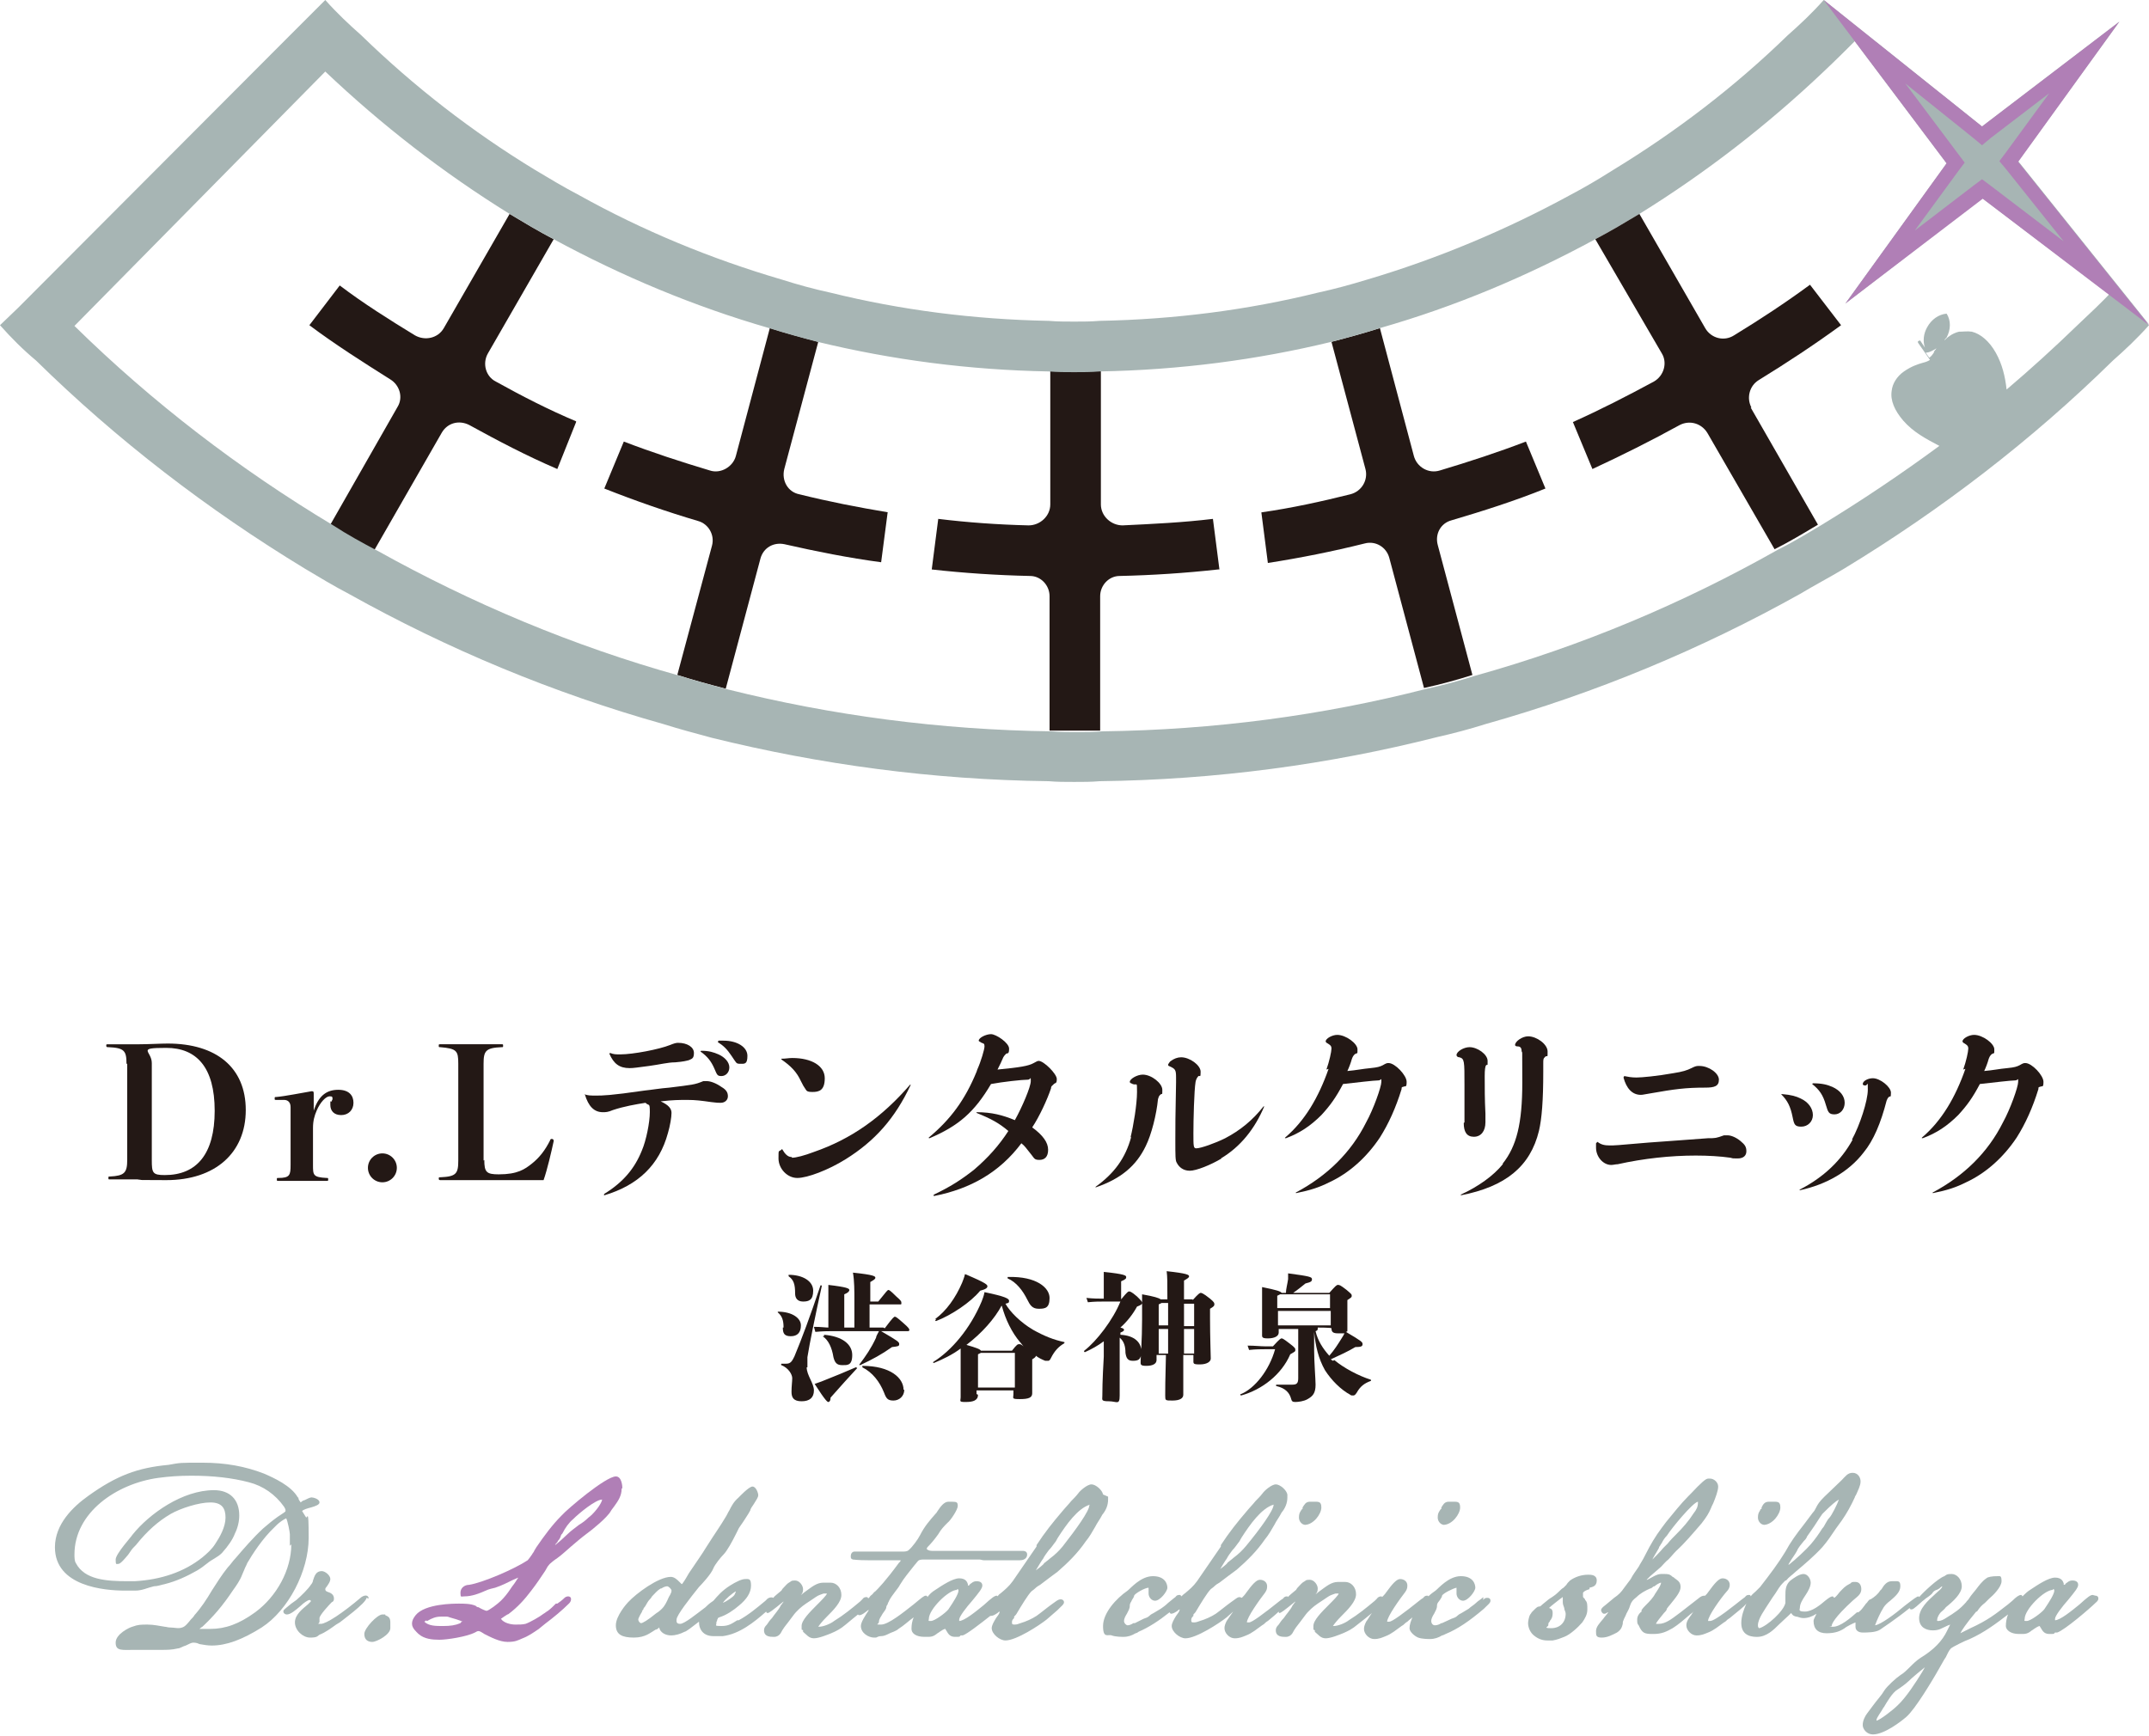
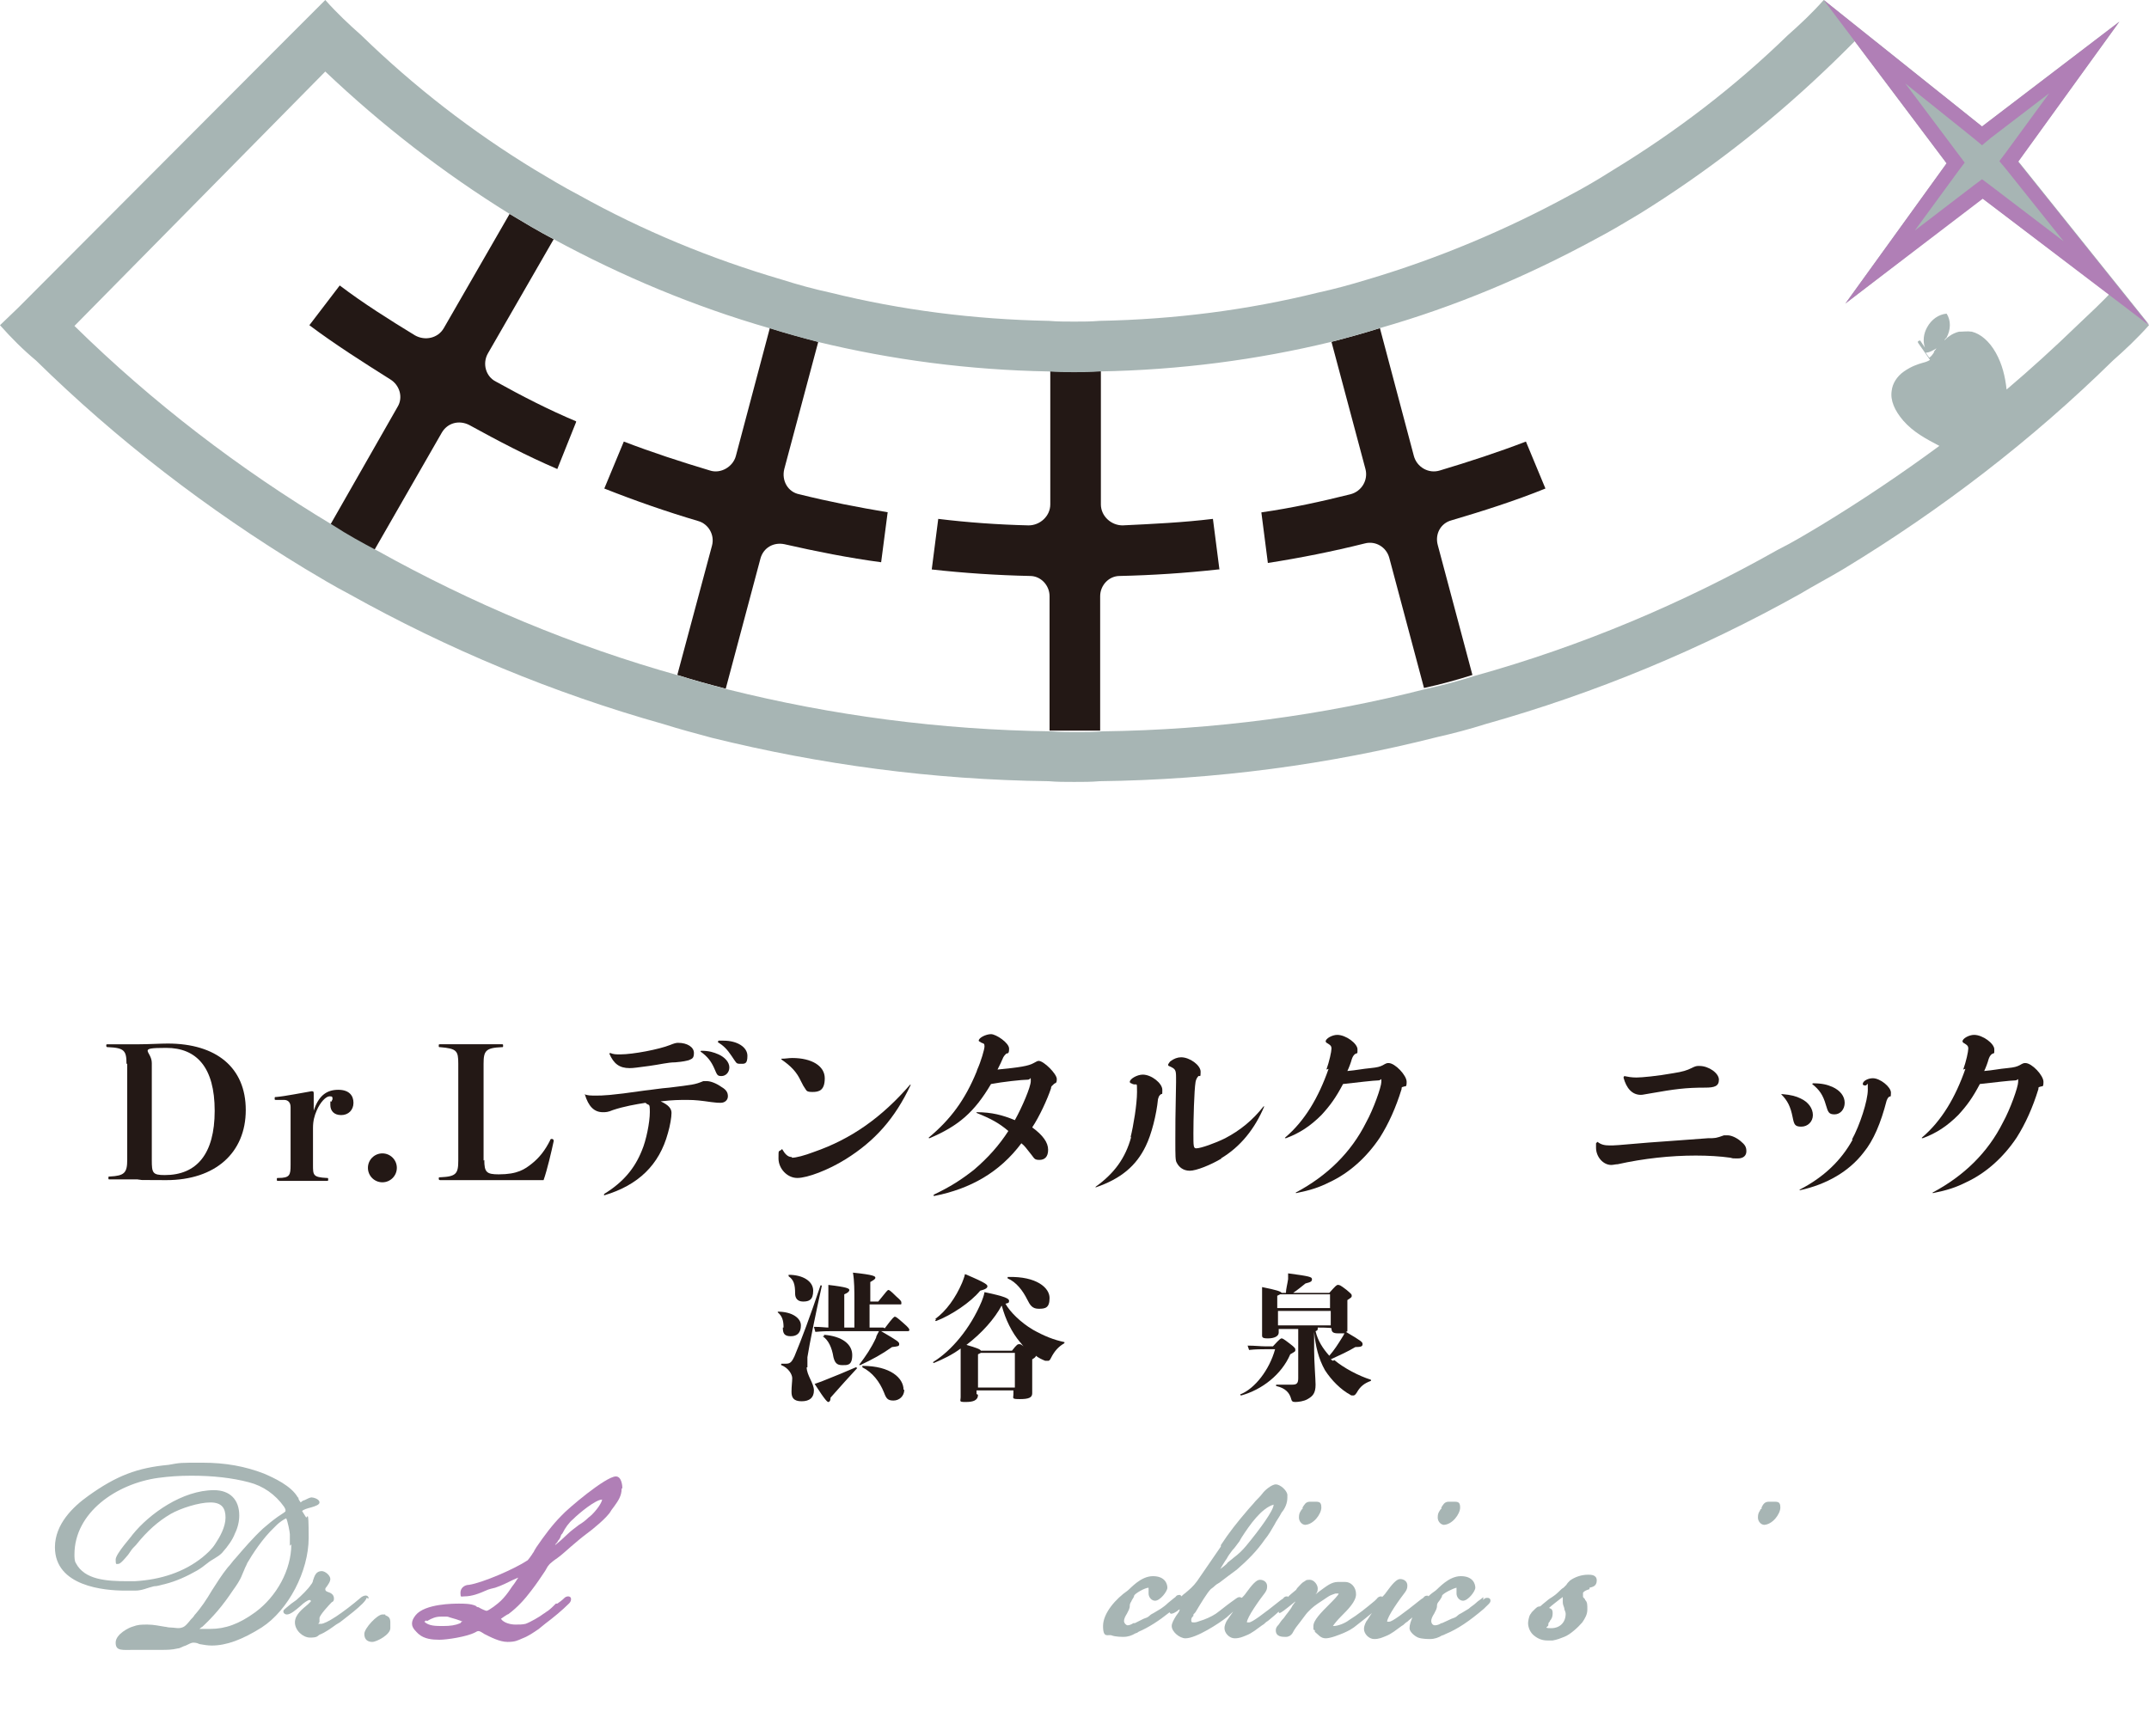
<svg xmlns="http://www.w3.org/2000/svg" id="_レイヤー_2" viewBox="0 0 297.3 240.2">
  <defs>
    <style>.cls-1{fill:#231815;}.cls-1,.cls-2,.cls-3{stroke-width:0px;}.cls-2{fill:#a7b5b4;}.cls-3{fill:#b07fb6;}</style>
  </defs>
  <g id="_レイヤー_1-2">
    <path class="cls-1" d="M168.5,78.8c-4.5.5-9.1.8-13.6.9-1.5,0-2.7,1.3-2.7,2.8v18.6h0c-1.2,0-2.3,0-3.5,0s-2.3,0-3.5,0v-18.6c0-1.5-1.2-2.8-2.7-2.8-4.6-.1-9.1-.4-13.6-.9l.9-7c4.1.5,8.3.8,12.5.9,1.6,0,3-1.3,3-2.9v-18.5c1.2,0,2.3,0,3.5,0s2.4,0,3.5,0h0v18.5c0,1.6,1.4,2.9,3,2.9,4.2-.2,8.4-.4,12.5-.9l.9,7Z" />
    <path class="cls-1" d="M198.9,75.4l4.8,18h0c-2.2.7-4.4,1.3-6.7,1.8l-4.8-18c-.4-1.5-1.9-2.4-3.4-2-4.4,1.1-8.9,2-13.4,2.7l-.9-7c4.2-.6,8.3-1.5,12.3-2.5,1.6-.4,2.5-2,2.1-3.5l-4.7-17.6c2.3-.6,4.5-1.2,6.7-1.9l4.7,17.7c.4,1.5,2,2.5,3.6,2,4-1.2,8-2.5,11.9-4l2.7,6.5c-4.2,1.7-8.6,3.1-13,4.4-1.5.4-2.3,1.9-1.9,3.4Z" />
    <path class="cls-1" d="M122.8,70.9l-.9,6.9c-4.5-.6-9-1.5-13.4-2.5-1.5-.3-2.9.5-3.3,2l-4.8,18c-2.3-.6-4.5-1.2-6.7-1.9h0s4.8-17.9,4.8-17.9c.4-1.5-.5-3-1.9-3.4-4.4-1.3-8.7-2.8-13-4.5l2.7-6.5c3.9,1.5,7.9,2.8,11.9,4,1.5.5,3.2-.5,3.6-2l4.7-17.7c2.2.7,4.4,1.3,6.7,1.9l-4.7,17.6c-.4,1.6.5,3.2,2.1,3.5,4,1,8.1,1.8,12.3,2.5Z" />
    <path class="cls-1" d="M79.7,58.4l-2.6,6.5c-4.2-1.8-8.2-3.9-12.2-6.1-1.4-.7-3-.3-3.8,1.1l-9.3,16.2c-2.1-1.1-4.1-2.2-6.1-3.5l9.3-16.3c.8-1.3.3-3-1-3.8-3.8-2.4-7.6-4.8-11.2-7.5l4.2-5.5c3.3,2.5,6.8,4.7,10.4,6.9,1.4.8,3.2.4,4-1l9.1-15.8c2,1.2,4,2.4,6.1,3.5l-9.1,15.8c-.8,1.4-.3,3.2,1.1,3.9,3.6,2,7.3,3.9,11.1,5.5Z" />
    <path class="cls-1" d="M108.4,183.7c0-1-.2-1.6-.8-2.1,0,0,0-.1,0-.1,2,0,3.2.9,3.2,1.9s-.5,1.5-1.4,1.5-1.1-.4-1.1-1.2ZM111.6,189.2c0,1.1,1,2.2,1,3.2s-.6,1.5-1.7,1.5-1.4-.5-1.4-1.3.1-1.4.1-1.9-.5-1.4-1.5-1.8c-.1,0,0-.2,0-.2.2,0,.5,0,.7,0,.6,0,.8-.4,1.1-1,1-2.4,2.2-5.6,3.6-9.8,0-.1.2,0,.2,0-.9,4.1-1.7,8-2,9.9,0,.4,0,.8,0,1.4ZM109.1,176.4c2,0,3.4.9,3.4,2.2s-.6,1.5-1.4,1.5-1.1-.5-1.1-1.1c0-1.3-.2-1.9-.9-2.4,0,0,0-.1,0-.1ZM122.4,183.8c1.2-1.6,1.3-1.6,1.4-1.6s.2,0,1.2.9c.7.6.8.8.8.9s0,.2-.2.2h-3.7c2.4,1.4,2.5,1.5,2.5,1.8s-.2.3-1,.4c-1.4,1-2.7,1.7-4.4,2.5,0,0-.2,0-.1-.1.9-1.2,1.6-2.2,2.3-3.7,0-.2.2-.5.4-.9h-6.7c-.4,0-1,0-2.1.1l-.2-.7c1,0,1.6.1,2,.1v-3.5c0-.5,0-1.6,0-2.4,2.6.3,2.9.5,2.9.7s-.2.4-.7.6v4.6h1.4v-3.9c0-1.1,0-2.6-.2-3.7,2.9.3,3.1.5,3.1.7s-.2.3-.7.6v2.7h1.1c1.2-1.5,1.3-1.6,1.4-1.6s.2,0,1.1.9c.7.6.7.7.7.9s0,.2-.2.2h-4.2v3.2h1.9ZM118.6,189.3c-1.1,1.2-2.3,2.5-3.7,4.1,0,.5-.2.6-.3.6s-.3,0-1.9-2.5c.5-.2.9-.3,1.1-.4,1.8-.7,3.2-1.3,4.6-1.9,0,0,.2,0,.1.1ZM114,184.9c0,0,0-.2,0-.2,2.5.2,3.9,1.3,3.9,2.8s-.7,1.4-1.4,1.4-1-.3-1.2-1.1c-.2-1.3-.7-2.4-1.5-2.9ZM125.1,192.3c0,.9-.7,1.5-1.5,1.5s-1-.3-1.3-1.1c-.6-1.5-1.6-2.8-3-3.5,0,0,0-.2,0-.2,3.9,0,5.7,1.7,5.7,3.3Z" />
    <path class="cls-1" d="M135.3,193c0,.8-.7,1-1.7,1s-.7-.1-.7-.7,0-2.3,0-4.5,0-1.3,0-2.2c-1.2.9-2.5,1.5-3.7,2-.1,0-.2-.1,0-.2,2.4-1.5,5-4.5,6.6-8.3.1-.3.3-.7.4-1.3,2.9.6,3.4.9,3.4,1.2s-.1.3-.5.4c.6,1.1,2.1,2.6,3.8,3.6,1.6.9,2.9,1.4,4.3,1.7.1,0,.1.1,0,.2-.7.4-1.3,1-1.8,2-.1.2-.2.4-.4.4s-.3,0-.4,0c-.5-.2-.9-.4-1.3-.7,0,.1,0,.2-.5.5v.9c0,1.5,0,3.2,0,3.8s-.5.8-1.7.8-.9-.1-.9-.7v-.5h-5.1v.5ZM129.4,182.5c1.5-1.1,2.8-2.9,3.7-5,.1-.3.3-.7.4-1.2,3.1,1.3,3.1,1.5,3.1,1.7s-.2.4-1,.6c-1.3,1.6-4,3.4-6.1,4.2-.1,0-.2-.1,0-.2ZM138.6,180.6c-1,1.9-2.8,3.9-4.9,5.5,1.4.4,1.9.6,2,.8h4.3c.7-.9.8-.9,1-.9s.2,0,.6.3c-.2-.2-.3-.4-.5-.6-1.1-1.3-2-3.1-2.5-5h-.1ZM140.4,192v-4.8h-4.7c0,0-.2.1-.4.2v4.6h5.1ZM139.5,176.7c3.9-.1,5.7,1.5,5.7,2.9s-.6,1.5-1.5,1.5-1.2-.5-1.6-1.3c-.6-1.2-1.5-2.4-2.7-2.9,0,0,0-.2,0-.2Z" />
-     <path class="cls-1" d="M155.1,179.8c.9-1.1,1-1.1,1.1-1.1s.3,0,1.1.7c.6.6.7.7.7.9s-.2.3-.7.5c-.6,1.1-1.4,2.1-2.3,2.9.4.1.5.2.5.3s0,.2-.5.4v.3c2,.1,2.9,1.1,2.9,2.3s-.5,1.3-1.2,1.3-.9-.4-1-1.1c0-.9-.2-1.6-.8-2.1v1.4c0,2.6,0,5.2,0,6.6s-.4.8-1.5.8-.9-.2-.9-.7,0-2.1.2-5.5v-2.1c-.8.6-1.7,1.1-2.6,1.5,0,0-.2,0-.1-.2,1.7-1.3,4-4.3,5-6.8h-2.2c-.7,0-1.4,0-2.3.1l-.2-.6c1,.1,1.7.1,2.4.1v-1.8c0-.6,0-1,0-1.9,2.9.3,3.1.5,3.1.7s0,.3-.7.6v2.5h.1ZM165,179.9c.8-.9,1-1,1.1-1s.3,0,1.3.8c.6.5.6.6.6.8s-.1.3-.6.6v1.4c0,2.4.1,5.1.1,5.5s-.5.8-1.5.8-.9-.1-.9-.7v-.6h-1.4c0,3.5,0,5.1,0,5.5,0,.5-.5.8-1.5.8s-1,0-1-.7,0-2.1.1-5.6h-1.3v.7c0,.5-.5.8-1.4.8s-.8-.2-.8-.7.2-2.9.2-5.7,0-2.6,0-3.5c1.7.3,2.3.5,2.6.7h.9c0-2.5,0-3.1-.1-3.9,2.8.3,3.1.5,3.1.7s-.2.3-.7.6v2.6h1.2ZM160.7,180.3c0,0-.2.1-.4.2v2.9h1.3v-3.1h-.9ZM160.3,187.3h1.3v-3.4h-1.3v3.4ZM163.8,183.5h1.4v-3.1h-1.4v3.1ZM165.2,187.3v-3.4h-1.4v3.4h1.4Z" />
    <path class="cls-1" d="M176.1,186.3c1-1.1,1.1-1.1,1.2-1.1s.2,0,1.1.7c.8.6.8.7.8.9s0,.2-.7.6c-1.2,2.8-3.9,4.9-6.8,5.7-.1,0-.2-.2,0-.2,1.9-.8,3.9-3.3,4.7-6.2h-1.4c-.5,0-1.3,0-2.2.1l-.2-.6c1,0,1.8.1,2.4.1h1.3ZM184.6,188.2c1.3,1.1,3.4,2.2,5,2.7.1,0,.1.2,0,.2-.8.3-1.4.7-1.9,1.6-.2.3-.3.4-.5.4s-.3,0-.4-.1c-1.3-.7-2.6-2-3.5-3.4-.9-1.6-1.3-3.3-1.5-5.3h0s0,2.5,0,2.5c0,1.6.2,4.1.2,4.8,0,1.2-.4,1.6-1.1,2-.5.3-1.3.4-1.7.4s-.5-.1-.6-.5c-.2-.7-.7-1.4-2-1.7-.1,0-.1-.2,0-.2,1.1,0,1.6,0,2.2,0,.6,0,.8-.2.8-.9v-4.7c0-1.1,0-1.6,0-2.1h-2.7v.5c0,.5-.6.8-1.5.8s-.8-.2-.8-.7,0-1.7,0-3.2,0-2.3,0-3.2c2,.4,2.6.6,2.7.8h.6c0-.5.2-1.2.3-1.9,0-.3,0-.5,0-.8,3,.4,3.3.5,3.3.8s-.1.4-.9.6c-.5.4-1.1.9-1.7,1.3h5c.9-1,1-1.1,1.2-1.1s.3,0,1.2.7c.7.6.7.6.7.8s0,.2-.6.6v.9c0,1.5,0,2.6,0,3.1s0,.3-.2.4c2.2,1.3,2.3,1.4,2.3,1.7s-.2.4-1,.4c-1,.6-2.1,1.1-3.4,1.7l.3.2ZM184.1,179.1h-7c0,0-.2.1-.4.2v1.7h7.3v-1.9ZM176.8,183.4h7.3v-2h-7.3v2ZM182.3,183.8h0c0,.2,0,.3-.3.4.3,1.3,1,2.4,1.9,3.4.7-.8,1.2-1.6,1.7-2.4.2-.3.3-.5.4-.7-.2,0-.6,0-.9,0-.7,0-.9-.2-.9-.7h0c0-.1-1.9-.1-1.9-.1Z" />
    <path class="cls-2" d="M41.8,209.1s0,0,0,0c.1-.2.8-.4,1.2-.5.7-.2,1.2-.4,1.2-.7,0-.5-.9-.7-1.1-.7s-.6.2-1,.4c-.2,0-.5.3-.5.3,0,0-.3-.4-.3-.5s0-.2-.1-.2c-.9-1.6-3.3-2.7-4.7-3.3-2.6-1-5.3-1.5-8.5-1.5s-3,0-4.7.3c-4.3.4-7.2,1.5-11.1,4.3-2.1,1.5-4.6,3.9-4.6,7.1,0,5.4,6.8,6,9.7,6s1,0,1.4,0c1,0,1.7-.4,2.6-.6.5,0,1-.2,1.5-.3,1.6-.4,3.1-1.1,4.5-1.9.5-.3.9-.6,1.4-1,.6-.5,1.4-.8,2-1.4.9-1,1.5-1.9,1.8-2.7.4-.8.6-1.7.6-2.5,0-2.2-1.3-3.5-3.5-3.5-4.3,0-8.9,3.2-11.3,6.2,0,.1-2.3,2.6-2.3,3.4s.1.6.4.6,1.1-1,1.1-1c.2-.2.4-.5.6-.8.2-.3.4-.5.7-.8,1.6-2,3.1-3.3,4.8-4.3,1.4-.8,3.9-1.6,5.5-1.6s2.1.8,2.1,2.1-.8,2.7-1.4,3.6c-.5.8-1.2,1.4-1.8,1.9-2.5,2-5.7,3.1-9.4,3.3-.3,0-.6,0-.9,0-3,0-6-.2-7.2-2.5-.2-.3-.2-.8-.2-1.2,0-5.8,5.8-9.8,11.6-10.6,1.5-.2,2.9-.3,4.6-.3,3,0,5.6.3,7.9.9,2,.5,3.7,1.7,4.9,3.4.1.2.2.3.2.5s0,.1-.2.3c-.3.2-.6.4-.9.6-.7.5-1.3,1-2,1.6-1.4,1.3-2.6,2.7-3.8,4.1-.4.4-.7.9-1.1,1.3-.8,1-1.5,2.1-2.2,3.2-.7,1.2-1.5,2.4-2.4,3.4-.1.2-.3.4-.5.6-.4.5-.8,1-1.2,1.1-.5.2-1.1,0-1.7,0-.3,0-.5-.1-.7-.1-.7-.1-1.5-.3-2.4-.3s-1.3,0-2.1.3c-.4.1-2.3,1-2.3,2.2s.9,1,2.6,1h.2c.3,0,.5,0,.8,0,.6,0,1.2,0,1.8,0,.3,0,.7,0,1,0,.6,0,1.4,0,2.2-.2.3,0,.7-.3,1.1-.4.4-.2.8-.4,1-.4s.5,0,.9.2c.6.1,1.1.2,1.7.2,2,0,4.2-.8,6.9-2.5,3.7-2.4,6.5-7.8,6.5-12.4s-.2-2.4-.4-2.9ZM40.3,213.7c0,3.5-2,7.2-5,9.4-2.2,1.6-4.1,2.3-6.2,2.3s-1.3,0-1.5,0c0,0,.2-.2.4-.3,1.5-1.4,2.8-2.9,4.2-5,.5-.7,1-1.4,1.3-2.2.1-.2.2-.5.3-.7.1-.3.3-.6.4-.9.7-1.2,2.1-3.4,3.8-5,0,0,.2-.2.3-.3.3-.3,1-.8,1.3-.9.2.4.5,1.9.5,2.2v.4c0,.4,0,.8,0,1.2ZM8.2,215.6s0,0,0-.1c0,0,0,0,0,.1ZM10.2,212.4c0,0,0,.2,0,.3,0,0,0-.2,0-.3ZM21.5,226c-.1,0-.2,0-.3,0-.5,0-1,0-1.5,0-.2,0-.4,0-.6,0,.2,0,.4,0,.5,0,.3,0,.7,0,1.1,0,.3,0,.6,0,.9,0Z" />
    <path class="cls-2" d="M51,221.2c0-.4-.4-.6-1-.2-2.7,2.3-4.9,3.7-5.6,3.7s-.2,0-.2-.3,0-.3,0-.5c0-.4,1.4-1.9,1.7-2.2.3-.1.3-.4.3-.5,0-.6-.5-.8-.8-.9-.3-.1-.4-.2-.4-.4s.2-.3.3-.5c.2-.3.4-.6.4-.9,0-.5-.7-1.1-1.2-1.1-.8,0-1,.7-1.2,1.3,0,.2-.2.5-.3.6-.3.5-1.3,1.5-2,2.1,0,0-.4.3-.7.5-1.1.9-1.1.9-1.1,1.1,0,.2.2.4.5.4.5,0,1.2-.6,1.9-1.2.4-.4,1-.8,1.2-.8s.2.1.2.2c0,0-.3.3-.4.4-.7.6-1.8,1.4-1.8,2.5s1.1,2.1,2.1,2.1,1-.2,1.3-.4c.8-.3,1.6-.9,2.3-1.4.2-.1.3-.2.5-.3.1-.1,3.7-2.7,3.7-3.4Z" />
    <path class="cls-2" d="M53.3,223.4h0c-.1,0-.3,0-.4,0-.7,0-2.5,1.9-2.5,2.7s.5,1.1,1.1,1.1,2.5-1,2.5-1.9,0-.3,0-.4c0-.1,0-.3,0-.4,0-.6-.2-.8-.7-1Z" />
    <path class="cls-3" d="M86.1,205.9c0-.3-.1-1.6-.9-1.6-1.4,0-6.7,4.5-7.5,5.4-1.3,1.3-2.4,2.8-3.5,4.4l-.3.5c0,.1-.2.3-.3.5-.2.3-.5.7-.6.8-1.8,1.2-6.2,3.1-8.1,3.4-.6,0-1.2.4-1.2,1.1s.1.5.5.5c1.1,0,2.1-.4,3-.8.4-.2.9-.3,1.3-.4.9-.3,1.7-.7,2.5-1.1.2-.1.5-.2.7-.3-.3.5-.8,1.2-.9,1.3l-.2.3c-.4.6-.8,1.1-1.3,1.6-.4.4-1.7,1.4-2,1.4-.1,0-.8-.3-1.1-.5-.2,0-.3-.1-.4-.2-.7-.3-1.6-.3-2.3-.3s-4.7,0-6,1.6c-.3.4-.5.7-.5,1.2,0,.6.6,1.1.9,1.4.8.7,1.9.8,2.9.8s3.7-.4,4.9-1h0c.2-.1.3-.2.5-.2s.5.2.8.4c.8.4,2.1,1.1,3.2,1.1s1.4-.2,2.1-.5c.8-.3,1.5-.8,2.1-1.2.3-.2.6-.5,1-.8,1.2-.9,2.4-1.9,3.3-2.8.1-.1.3-.3.3-.6s-.2-.4-.4-.4-.4.1-.5.2h0c-.3.3-.7.6-1,.8h-.2c-.4.4-.7.7-1.1,1-.2.1-.4.3-.6.4-.5.4-1.9,1.2-2.5,1.4-.4.1-.9.1-1.4.1-.6,0-1.6-.2-2-.8,0,0,0,0,0,0,.3-.2.7-.5.9-.6.1,0,.2-.1.2-.1,1.2-.9,2.2-2,3.1-3.2.7-.9,1.3-1.8,1.9-2.7.2-.3.3-.6.5-.8.2-.3.9-.8,1.2-1,.7-.5,1.3-1.1,1.9-1.6.7-.6,1.4-1.2,2.2-1.8.7-.5,2.8-2.2,3.3-3.1.1-.2.3-.4.5-.7.5-.7,1-1.4,1-2.4ZM83.3,207.5c-.1.7-1.3,2.1-1.9,2.5-.4.4-.8.7-1.3,1-.5.4-1.1.8-1.6,1.3-.4.4-1.3,1.2-1.7,1.5,0-.1.2-.3.3-.4,0,0,.1-.2.1-.2.2-.2.3-.4.4-.7,0-.1.1-.2.2-.3.4-.8.9-1.5,1.5-2,.8-.8,3.1-2.7,4-2.7ZM59,224.3s0,0,.1,0c.7-.4,1.2-.6,1.9-.6s.5,0,.7,0h.1c0,0,.2,0,.4.1.4.1,1.4.4,1.8.6-.1,0-.2,0-.3.2-.7.3-1.4.4-2.4.4s-2,0-2.6-.6c0,0,.3-.2.3-.2Z" />
-     <path class="cls-2" d="M152.6,206.8c-.1-.6-1-1.4-1.6-1.4s-1.6.9-1.8,1.2c-.3.4-.7.8-1,1.1-.4.5-.9,1-1.3,1.5-1.2,1.4-2.4,2.9-3.5,4.6v.2c-1.1,1.6-2.2,3.2-3.3,4.8-.5.7-1.1,1.2-1.7,1.7-.2.1-.3.3-.4.4,0,0,0-.1-.1-.1-.3,0-.7.3-1.8,1.3-1.1.9-2.7,2.2-3.4,2.2,0,0,0-.1,0-.2,0-.4,1-1.7,1.8-2.6.9-1.1,1.4-1.7,1.4-2.1s-.3-.6-.8-.6-.7.3-.9.4c-.1.2-.2.2-.3.2h0s0-.1,0-.2c-.1-.3-.3-.8-1.2-.8s-2.4,1-3.3,1.6c-.5.3-.8.6-1.1,1,0,0,0-.2-.2-.2-.3,0-.6.3-1.7,1.2-1.4,1.1-3.5,2.8-4.5,2.8s-.3,0-.3-.4.3-.7.5-1.1c.2-.3.4-.5.5-.8,0-.2.1-.4.2-.5,0-.2.2-.4.2-.5.2-.4.5-.8.8-1.2.2-.3.5-.6.7-1,.6-1,1.3-1.8,2-2.7l.5-.6c.2-.2.5-.2.9-.2s.4,0,.5,0c.8,0,1.7,0,2.6,0,.6,0,1.3,0,2,0h1.6c.3,0,.5,0,.7,0h.2c.2,0,.4.1.6.1.4,0,.8,0,1.2,0,.5,0,1,0,1.4,0h2.4c.6,0,1-.3,1-.8s-.5-.5-.7-.5-.4,0-.7,0c-.6,0-1.2,0-1.9,0-.4,0-.8,0-1.2,0h-.4c-.5,0-1,0-1.5,0-.6,0-1.3,0-1.9,0h-.2c-.7,0-1.5,0-2.2,0-.8,0-1.6,0-2.5,0-.4,0-.7-.2-.7-.3,0,0,0,0,.1-.2.5-.5,1-1.1,1.5-1.8.4-.7.8-1.1,1.3-1.6.4-.3,1.4-1.8,1.4-2.3s-.1-.6-.8-.6-.4,0-.5,0c-.6,0-1.1.7-1.5,1.3-.1.2-.2.3-.3.4-.7.8-1.5,1.7-2.1,2.9-.3.6-1.1,1.7-1.6,2.1-.2.2-.6.2-.9.2s-.6,0-1,0c-.7,0-1.4,0-2,0-.6,0-1.1,0-1.7,0-.6,0-1.2,0-1.9,0-.3,0-.5.3-.5.6s0,.4.3.5c.2,0,.6.1,2.1.1h1.1c.2,0,.3,0,.5,0,.4,0,.8,0,1.2,0,.4,0,.8,0,1.2,0,.2,0,.3,0,.5,0,0,0,0,.2-.2.3-1.9,2.6-2.9,3.6-3.3,4-.2.1-.3.3-.4.4-.1.1-.3.2-.4.4,0,0-.1.1-.2.2,0,0,0-.2-.2-.2s-.4,0-.6.3l-.3.3c-1.2,1-2.3,1.9-3.6,2.7-.5.4-1.5.8-2.1.8s-.1,0-.1,0c0,0,0,0,0,0,.2-.3.6-.8,1.1-1.3,1-1,2.1-2.1,2.1-3.1s-.7-1.7-1.5-1.7-.4,0-.6,0c-.1,0-.3,0-.4,0-.9,0-1.6.6-2.3,1.1s-.6.5-.8.6c0,0,0,0,0,0,.2-.2.3-.4.3-.8,0-.5-.5-1.2-1.1-1.2s-.5.1-.7.2c-.4.2-.6.5-.9.8-.1.1-.2.2-.3.4l-.6.5c-.2.2-.4.3-.5.5-.2-.1-.5-.1-.8.1l-.3.3c-1.2,1-2.4,2-3.7,2.7h-.2c-.8.5-1.2.8-2.2.8s-.7-.1-.7-.3,0-.3.1-.4c0,0,0-.2.1-.3,0-.1,0-.1.2-.2,1-.3,2-1,2.7-1.6,1.1-.9,1.7-1.8,1.7-2.8s-.3-.9-.8-.9-1.3.4-2.1.9h0c-1.1.7-1.7,1.4-2.3,2.1-.3.2-.6.4-1.1.9-1.2.9-2.9,2.3-3.5,2.3s-.5-.4-.5-.6c0-.6,1.9-3,3.1-4.5.4-.4,1.7-1.8,2-2.6.2-.5,1-1.5,1.4-1.9.5-.5,1.2-1.8,1.7-2.8.1-.2.2-.4.3-.6.1-.3.6-.9.9-1.4.4-.6.7-1.1.8-1.3h0c0-.2.3-.6.5-.9.3-.5.6-.9.6-1.2s-.3-1.2-.8-1.2-1.9,1.5-1.9,1.5c-.7.6-1,1.2-1.3,1.8-.2.3-.3.6-.5.9-.7,1.2-1.5,2.3-2.7,4.2-.6,1-1.4,2.1-2.4,3.6-.3.5-.5.9-.8,1.3h0c-.1.2-.2.2-.2.2,0,0-.2-.2-.3-.3-.3-.3-.7-.7-1.2-.7-1.7,0-4.8,2.3-5.9,3.5-.2.2-1.7,1.9-1.7,3.2s.9,1.7,2.5,1.7,2.3-.7,3-1.1c.2,0,.4-.2.5-.3.1.7.9,1.1,1.6,1.1s1.3-.2,1.9-.5c.2,0,1.1-.7,2-1.4,0,0,0,0,0,0,0,1.2.7,2,2,2s.6,0,.8,0c.2,0,.3,0,.5,0,2.3-.3,4.3-1.9,6-3.4,0,0,0,.2.2.2.2,0,.6-.3,2.2-1.6,0,.1-.2.3-.2.3,0,.1-.2.2-.2.3-.3.6-.8,1.1-1.2,1.7-.3.3-.5.6-.7.9-.3.3-.4.5-.4.8,0,.9.9.9,1.3.9h.1c.4,0,.7-.2.9-.5.3-.6.7-1.1,1.1-1.6.2-.3.4-.5.6-.8.5-.7,1.2-1.3,1.8-1.7.3-.2.6-.4.9-.6.3-.2.7-.5,1-.6.3-.1.5-.2.6-.2s.4,0,.4,0c0,.2-.8,1-1.3,1.5-1.1,1.1-2.2,2.2-2.2,3s0,.4.2.6v.2c.5.4.8.9,1.5.9s1.9-.5,2.4-.7c.7-.3,1.3-.6,2-1.2.7-.6,1.1-.9,1.7-1.4,0,0,0,.1.2.1.3,0,.7-.3,1.2-.7,0,0,0,0,.1,0-.6.9-1.1,1.7-1.1,2.2,0,1,1.1,1.6,1.8,1.6.1,0,.2,0,.2,0h.1c.2-.1.4-.2.7-.2.3,0,.6-.1,1-.3.2-.1.4-.2.7-.3.2-.1.5-.2.7-.4.8-.5,1.4-1.1,2.1-1.6-.2.5-.3,1-.3,1.6s.6,1.1,1.8,1.1h.3c.6,0,.9,0,1.5-.5,0,0,.2-.1.3-.2.3-.2.6-.4.8-.4,0,0,0,.1.1.2.2.3.4.9,1.2.9s.6,0,.8-.2c0,0,.2,0,.3,0,.6-.2,2.4-1.6,3.8-2.7,0,0,0,0,.1,0,.3,0,.6-.2.9-.4,0,0,.2-.2.3-.2,0,.3-.3.6-.5.9-.3.5-.6,1-.6,1.4,0,.8,1.1,1.7,1.9,1.7,1.5,0,4.7-2.1,5.7-2.9l1.5-1.3c0,0,.1-.1.2-.2.4-.4.7-.6.7-.9s-.4-.6-1-.2l-.7.5c-.7.5-1.4,1.1-2.1,1.6-.6.4-1.5.8-2.2,1-.3.1-.5.2-.8.2s-.4,0-.4-.3.1-.4.3-.6v-.2c.2-.2.3-.3.4-.5.6-1,1.5-2.5,2-3,.1-.1.3-.2.5-.4.2-.2.5-.4.7-.5.9-.7,1.6-1.2,2.4-1.8,1.5-1.3,2.8-2.6,3.9-4.2.5-.6.9-1.3,1.3-2,.3-.6.7-1.1,1-1.7.5-.6.8-1.3.8-2.1s0-.3,0-.4ZM100,221.8c.3-.5,1.4-1.4,1.8-1.6,0,.1-.1.3-.2.5-.2.3-1.1.9-1.6,1.1ZM88.8,223c0-.1.2-.3.2-.3,0-.2.2-.3.3-.5.2-.3.3-.6.6-.9.1-.1.2-.2.3-.4.4-.4.7-.8,1.2-1.1h.1c.3-.2.6-.3.8-.3s.6.4.6.6-.1.4-.2.6c-.2.3-.3.6-.4.8-.3.6-.5,1-1.3,1.6,0,0-.2.1-.3.2-1.1.9-1.8,1.3-2,1.3s-.4-.3-.4-.5.4-.9.6-1.2ZM150.7,208.3c0,.8-1.9,3.4-3.7,5.7-.5.6-1,1.1-1.8,1.7-.2.2-.4.3-.6.5-.1,0-.2.2-.3.3-.2.2-.6.5-1,.8.2-.3.4-.7.6-1,.2-.3.3-.5.4-.6.2-.4.5-.8.8-1.2.3-.3.5-.6.8-1,.2-.2.3-.5.5-.8,1.1-1.7,2.7-4,4.4-4.5h0s0,0,0,0ZM132.4,219.9c.1,0,.2,0,.2.2,0,.5-.8,1.7-1.2,2.3l-.2.3c-.4.5-1.9,1.6-2.4,1.6s-.3,0-.3-.3c0-1.3,2.7-4,3.9-4Z" />
    <path class="cls-2" d="M180.5,211c1.2,0,2.3-1.5,2.3-2.4s-.4-.8-1.3-.8-.2,0-.3,0c-.6,0-.8.5-1,.8v.2c-.1,0-.2.2-.2.2-.2.3-.3.5-.3,1s.4,1,.9,1Z" />
    <path class="cls-2" d="M199.7,211c1.2,0,2.3-1.5,2.3-2.4s-.4-.8-1.3-.8-.2,0-.3,0c-.6,0-.8.5-1,.8v.2c-.1,0-.2.2-.2.2-.2.3-.3.5-.3,1s.4,1,.9,1Z" />
    <path class="cls-2" d="M205.2,221c-.3.3-.7.5-1,.8-.3.3-.7.5-1,.8l-1,.6c-.2.1-.4.2-.6.4-.2.2-.5.3-.8.4l-1.3.6h-.1c-.3.2-.6.3-.9.3s-.5-.3-.5-.6.2-.7.4-1c.2-.4.4-.7.4-1.1s.2-.5.4-.8c.1-.2.3-.4.3-.6.1-.3,1.5-1,2-1.1h0c0,.1,0,.2,0,.4,0,.1,0,.3,0,.4,0,.5.4,1,.9,1,.7,0,1.7-1.3,1.7-1.8s-.3-1.6-2-1.6-3.1,1.7-3.5,2c-.3.2-.7.5-1,.8,0,0,0-.1-.1-.1-.2,0-.4,0-.6.3l-.3.2c-2.5,2-4,3.1-4.4,3.1s-.3,0-.3,0c0-.7,1.8-3.2,2.5-4.1h0c.2-.3.3-.5.3-.9,0-.6-.5-.9-1-.9s-1.1.7-1.9,1.8c-.2.3-.4.5-.6.7,0,0,0-.1-.1-.1-.1,0-.4,0-.6.3l-.3.3c-1.2,1-2.3,1.9-3.6,2.7-.5.4-1.5.8-2.1.8s-.1,0-.1,0c0,0,0,0,0,0,.2-.3.6-.8,1.1-1.3,1-1,2.1-2.1,2.1-3.1s-.7-1.7-1.5-1.7-.4,0-.6,0c-.1,0-.3,0-.4,0-.9,0-1.6.6-2.3,1.1s-.6.5-.8.6c0,0,0,0,0,0,.2-.2.3-.4.3-.8,0-.5-.5-1.2-1.1-1.2s-.5.1-.7.2c-.4.2-.6.5-.9.8-.1.1-.2.2-.3.4l-.6.5c-.2.2-.4.3-.5.5,0,0,0-.1-.1-.1-.2,0-.4,0-.6.3l-.3.2c-2.5,2-4,3.1-4.4,3.1s-.3,0-.3,0c0-.7,1.8-3.2,2.5-4.1h0c.2-.3.3-.5.3-.9,0-.6-.5-.9-1-.9s-1.1.7-1.9,1.8c-.2.3-.4.5-.6.7-.2-.1-.4-.2-.8.1l-.7.5c-.7.5-1.4,1.1-2.1,1.6-.6.4-1.5.8-2.2,1-.3.1-.5.2-.8.2s-.4,0-.4-.3.1-.4.3-.6v-.2c.2-.2.3-.3.4-.5.6-1,1.5-2.5,2-3,.1-.1.3-.2.5-.4.2-.2.5-.4.7-.5.9-.7,1.6-1.2,2.4-1.8,1.5-1.3,2.8-2.6,3.9-4.2.5-.6.9-1.3,1.3-2,.3-.6.7-1.1,1-1.7.5-.6.8-1.3.8-2.1s0-.3,0-.4c-.1-.6-1-1.4-1.6-1.4s-1.6.9-1.8,1.2c-.3.4-.7.8-1,1.1-.4.5-.9,1-1.3,1.5-1.2,1.4-2.4,2.9-3.5,4.6v.2c-1.1,1.6-2.2,3.2-3.3,4.8-.5.7-1.1,1.2-1.7,1.7-.2.1-.3.3-.5.4,0,0,0-.2-.2-.2-.2,0-.4,0-.6.3-.3.2-.6.5-1,.8-.3.3-.7.6-1,.8l-1,.6c-.2.1-.4.2-.6.4-.2.2-.5.3-.8.4l-1.2.6h-.2c-.3.2-.6.3-.8.3s-.5-.3-.5-.6.2-.7.4-1c.2-.4.4-.7.4-1.1s.2-.5.3-.8c.1-.2.3-.4.3-.6.1-.3,1.5-1.1,2-1.1h0c0,.1,0,.2,0,.3s0,.3,0,.5c0,.5.4,1,.9,1,.7,0,1.7-1.3,1.7-1.8s-.3-1.6-2-1.6-3.1,1.7-3.5,2c-1.6,1.1-3.4,3.1-3.4,4.9s.7,1.1,1.2,1.3c.5.2,1.5.2,1.6.2.7,0,1.2-.2,1.7-.5.1,0,.3-.1.4-.2,1.4-.6,2.8-1.5,4.3-2.7,0,0,.1.2.2.2.3,0,.6-.2.9-.4,0,0,.2-.2.3-.2,0,.3-.3.6-.5.9-.3.5-.6,1-.6,1.4,0,.8,1.1,1.7,1.9,1.7,1.5,0,4.7-2.1,5.7-2.9l.9-.8c-.3.4-.6.9-.9,1.3h0c-.2.4-.3.7-.3,1,0,.7.7,1.4,1.4,1.4s1.1-.2,1.6-.4c.8-.3,1.5-.9,2.2-1.4.2-.1.3-.2.4-.3h0c0,0,.2-.2.4-.3.6-.5,1.1-.9,1.5-1.3,0,0,0,.2.1.2.2,0,.6-.3,2.2-1.6,0,.1-.2.3-.2.3,0,.1-.2.2-.2.3-.3.6-.8,1.1-1.2,1.7-.3.3-.5.6-.7.9-.3.3-.4.5-.4.8,0,.9.9.9,1.3.9h.1c.4,0,.7-.2.9-.5.3-.6.7-1.1,1.1-1.6.2-.3.4-.5.6-.8.5-.7,1.2-1.3,1.8-1.7.3-.2.6-.4.9-.6.3-.2.7-.5,1-.6.3-.1.5-.2.6-.2s.4,0,.4,0c0,.2-.8,1-1.3,1.5-1.1,1.1-2.2,2.2-2.2,3s0,.4.2.6v.2c.5.4.8.9,1.5.9s1.9-.5,2.4-.7c.7-.3,1.3-.6,2-1.2.9-.7,1.4-1.1,2-1.6-.3.4-.5.8-.8,1.2h0c-.2.4-.3.7-.3,1,0,.7.7,1.4,1.4,1.4s1.1-.2,1.6-.4c.8-.3,1.5-.9,2.2-1.4.2-.1.3-.2.4-.3h0c0,0,.2-.2.4-.3.3-.3.5-.4.7-.6-.2.5-.4,1-.4,1.5s.7,1.1,1.2,1.3c.5.2,1.5.2,1.6.2.7,0,1.2-.2,1.7-.5.1,0,.3-.1.5-.2,1.7-.7,3.3-1.8,5.3-3.5h0c0,0,.1-.1.2-.2.4-.4.7-.6.7-.9s-.2-.4-.4-.4-.4,0-.6.3ZM168.7,217.3c.2-.3.4-.7.6-1,.2-.3.3-.5.4-.6.2-.4.5-.8.8-1.2.3-.3.5-.6.8-1,.2-.2.3-.5.5-.8,1.1-1.7,2.7-4,4.4-4.5h0s0,0,0,0c0,.8-1.9,3.4-3.8,5.7-.5.6-1,1.1-1.8,1.7-.2.2-.4.3-.6.5-.1,0-.2.2-.3.3-.2.2-.6.5-1,.8Z" />
    <path class="cls-2" d="M219.9,219.7c.4-.1,1-.2,1-1s-.8-.8-1.2-.8c-.9,0-1.8.3-2.5.8-.2.2-.4.4-.5.6,0,0-.3.3-.4.4-.2.1-.4.3-.6.5-.4.4-.8.7-1.3,1-.3.2-.6.5-1,.8-.3.3-.4.3-.4.3-.2,0-.3,0-.7.4-.2.2-.3.3-.4.4,0,0-.1.2-.2.3-.2.3-.3,1-.3,1.2,0,.6.3,1.3.8,1.7.6.5,1.2.7,1.9.7h.3c.1,0,.3,0,.4,0,.6-.1,1.1-.3,1.6-.5.8-.3,1.9-1.3,2.5-2,.4-.6.7-1.1.7-1.8s0-1-.3-1.3c0-.1-.1-.2-.2-.3s-.1-.1-.1-.2c0-.2,0-.4,0-.5.2-.3.6-.4.9-.5ZM214.4,224.3c.2-.2.4-.5.4-1.1s-.3-.6-.5-.7c.3-.3,1.1-.9,1.6-1.3.1,0,.2-.2.3-.2,0,0,0,.2,0,.4v.3c0,.3.1.5.2.8,0,.3.2.5.2.8,0,1.2-.8,2-2,2s-.4-.2-.4-.4,0-.4.2-.5Z" />
    <path class="cls-2" d="M244,211c1.2,0,2.3-1.5,2.3-2.4s-.4-.8-1.3-.8-.2,0-.3,0c-.6,0-.8.4-1,.8v.2c-.2,0-.2.2-.2.2-.2.3-.3.5-.3,1s.4,1,.9,1Z" />
-     <path class="cls-2" d="M289.5,220.7c-.3,0-.7.3-1.8,1.3-1.1.9-2.7,2.2-3.4,2.2,0,0,0-.1,0-.2,0-.4,1-1.7,1.8-2.6.9-1.1,1.4-1.7,1.4-2.1s-.3-.6-.8-.6-.7.3-.9.4c-.1.2-.2.2-.3.2h0s0-.1,0-.2c-.1-.3-.3-.8-1.2-.8s-2.4,1-3.3,1.6c-.5.3-.8.6-1.2,1,0,0-.1-.2-.2-.2-.3,0-.7.3-1.2.8l-.6.5c-1.8,1.4-2.8,2.2-5.2,3.3-.4.2-1,.5-1.4.7.2-.4.7-1.2,2.2-3h.1c.4-.6.7-.9,1.1-1.2.2-.2.4-.4.6-.6.5-.4,1.7-1.6,1.7-2.4s-.2-.7-.5-.7c-.8,0-1.4.1-1.6.3-.6.4-1.1,1.1-1.4,1.5-.3.4-.7.8-1,1.3-.1.2-.3.3-.4.5-.9,1-1.5,1.4-2.8,2.2-.3.2-.7.4-1,.4s-.2,0-.2-.2c0-.3.3-.8.5-1,.2-.2.5-.4.7-.7,1-.8,2.2-1.9,2.2-2.9s-.7-1.7-1.4-1.7-.7.1-1,.3c-.9.3-3,2.3-3.5,2.9,0,0,0-.1-.1-.1-.2,0-.6.3-1.9,1.3-1.3,1.1-3.3,2.6-4.1,2.7,0,0,0,0,0,0,.3-.8.7-1.7,1.2-2.5.2-.3.5-.6.9-.9.7-.6,1.4-1.2,1.4-2s-.3-.7-.9-.7h-.1s0,0-.2,0c-.7,0-1.1.6-1.4,1.1l-.2.2c-.3.5-.8.9-1.3,1.2-.2,0-.3.2-.4.3-.1.2-.3.3-.4.5-.3.4-.5.7-.9,1h-.2c-.9.8-2.3,2-3.3,2s-.2,0-.2-.1c0-.3.4-1.2,2.9-3.5.2-.2.5-.4.8-.7.3-.3.4-.6.4-.9,0-.6-.3-1-.8-1s-.5,0-.7.2c-.8.4-1,.7-1.4,1.1-.2.2-.3.4-.6.7s-.2.1-.3.2c0,0,0-.2-.2-.2-.2,0-.5.2-1,.6-.7.6-1.8,1.5-2.8,1.5s-.7-.3-.7-.5c0-.6.4-1.2.8-1.8.4-.6.7-1.2.7-1.7s-.4-1.2-1-1.2-1.4.6-1.8.9c-.7.6-.7,1.4-.7,2.1v.5c0,.2,0,.4,0,.5-.2,1.1-2.5,3.2-3.6,3.5h0s0,0,0,0c0,0-.2,0-.2-.4,0-.9.9-2.1,1.6-3.2s.7-1,1-1.5c.5-.8.6-.9,1.2-1.5h.1c.4-.5.9-.8,1.3-1.2,1.3-1.1,2.5-2.1,3.7-3.4.7-.8,1.3-1.7,1.9-2.6.3-.4.5-.7.8-1.1.7-1,1.3-2.1,1.8-3.2,0-.1.1-.2.2-.4.2-.5.6-1.2.6-1.8s-.4-1.2-1.1-1.2-1,.5-1.5,1l-2.4,2.3c-.7.7-.9,1-1.2,1.6-.1.2-.2.4-.4.6l-1.2,1.6c-1.1,1.4-1.9,2.5-2.6,3.8-.9,1.5-2.1,3.1-3.5,4.9-.2.2-.4.4-.6.6-.2.2-.5.4-.7.7,0,0,0-.2-.2-.2-.2,0-.4,0-.6.3l-.4.3c-.9.7-3.7,3-4.4,3s-.2,0-.3,0c0-.7,1.8-3.2,2.6-4.1.2-.2.4-.5.4-.9,0-.6-.5-.9-1-.9s-1.1.7-1.9,1.8c-.2.3-.3.4-.5.6-.2,0-.4,0-.7.2l-2.7,2.1c-.1.1-.3.2-.4.3-.8.6-1.7,1.3-2.6,1.3s-.4,0-.4,0c0-.2.8-1.1,1.1-1.5.2-.2.4-.4.4-.6.1-.1.2-.3.4-.5.8-1,1.5-1.8,1.5-2.5s-.4-.9-.8-1.2c0,0-.2-.2-.3-.2-.4-.4-.7-.4-1.1-.4h-.5c-.6,0-1.3.5-1.9.8,0,0,0,0-.1,0,.1-.1.3-.3.5-.5l1.5-1.3c.3-.3.6-.7,1-1,.4-.4.7-.8,1.1-1.2,1.2-1.1,2.2-2.3,3.5-3.8.7-.9,1-1.4,1.3-2.1.1-.3.3-.6.4-.9.2-.5.6-1.5.6-2.1s-.6-1.1-1.1-1.1-.2,0-.3,0c-.3,0-.9.5-2.4,2.1-.1.1-.2.2-.3.3-1.1,1.1-2.1,2.4-3.1,3.6l-.6.8c-.9,1.2-1.6,2.4-2.2,3.6s-.7,1.2-1,1.8c-.4.6-.8,1.1-1.1,1.7-.3.4-.6.8-.9,1.2-.4.6-.8,1-1.4,1.4l-1.2,1c-.4.3-.6.5-.6.7s.2.5.4.5.1,0,.1,0h0c.2,0,.3-.2.5-.2-.2.3-.5.6-.7.9-.5.6-1,1.1-1,1.7s0,.9.8.9,1.5-.4,2.1-.7h0c.6-.4.7-.8.8-1.2,0-.2,0-.3.1-.5.1-.3.3-.6.4-.9.2-.4.4-.7.5-1.1.2-.6.4-.8.9-1.2.5-.5,1.2-.9,1.9-1.2.2,0,.3-.2.5-.3h.1c.2-.2.7-.5.9-.5,0,0,0,0,0,0,0,.3-.4.9-.6,1.2,0,0-.1.2-.2.3-.3.6-.8,1.1-1.3,1.6-.2.2-.4.4-.6.7v.2c-.4.3-.6.7-.6,1.1s0,.6.2.8c.5,1.1.8,1.2,2,1.2s1.8-.3,2.7-.8c.8-.5,1.6-1.2,2.3-1.8.2-.2.4-.3.6-.5-.2.2-.3.5-.5.7l-.2.3c-.2.3-.3.6-.3.9,0,.7.7,1.4,1.4,1.4s1.1-.2,1.6-.4c.8-.3,1.5-.9,2.2-1.4.2-.1.3-.2.5-.4l.3-.2c1.2-1,1.9-1.5,2.3-2-.4.9-.7,1.8-.7,2.7,0,1.9,1.7,1.9,2.2,1.9,1.3,0,2.3-1,3-1.7.5-.5,1.1-1,1.7-1.6h0c.2.3.3.4.7.5h.1c.3.1.6.2.9.2.6,0,1.2-.2,1.8-.6-.1.3-.4.7-.4,1,0,1.1.6,1.7,1.8,1.7s1.9-.3,2.5-.7c.2-.2,1.2-.7,1.5-.8h0s0,.1,0,.1c0,.1,0,.4,0,.5,0,.5.4.8,1,.8s1.8,0,2.4-.4h0s2.4-1.6,4.1-3c0,0,0,.2.2.2s.3,0,1.4-1c.2-.2.4-.3.6-.5.3-.2.6-.4.9-.7.1-.2.3-.4.6-.5.1,0,.2-.1.4-.2,0,0,.3-.3.4-.3,0,.3-.6.7-1,1.1-1,.9-2.2,2-2.2,3.3s1,1.7,1.9,1.7,1.2-.3,1.7-.5c.2-.1.4-.2.7-.3,0,0,0,0,0,0l-.4.8c-.7,1.5-1.9,2.7-3.7,3.8-.6.4-1,.8-1.5,1.3-.4.4-.8.8-1.3,1.1-.6.4-1.8,1.5-2.2,2.1-.4.7-1,1.3-1.5,2-.3.4-.6.8-.9,1.2-.3.4-.6,1-.6,1.6s.6,1.3,1.4,1.3c1.6,0,3.9-1.8,4.6-2.4,1.3-1.1,3.8-5.4,4.1-5.9l1.2-2.1.2-.3c.2-.4.4-.9.7-1.2.2-.2,2-1.1,2.6-1.3,2-.9,3.6-2.1,5.3-3.4-.2.5-.3,1.1-.3,1.6s.6,1.1,1.8,1.1h.3c.6,0,.9,0,1.5-.5,0,0,.2-.1.3-.2.3-.2.6-.4.8-.4,0,0,0,.1.1.2.2.3.4.9,1.2.9s.6,0,.8-.2c0,0,.2,0,.3,0,1-.3,4.6-3.4,5.3-4.1.1-.1.4-.3.4-.6s-.2-.4-.4-.4ZM247.4,216.5c.2-.3.4-.7.7-1.1.2-.3.4-.6.5-.8.2-.5.6-.9.9-1.3.2-.2.4-.4.5-.7.2-.3.5-.7.7-1,.5-.7.9-1.4,1.4-2.1,0,0,.1-.1.2-.2,1-1,1.7-1.6,2.1-1.8-.2.6-1,2.2-1.3,2.5-.3.3-.4.6-.6.9-.1.2-.2.4-.4.6-.5.8-1,1.5-1.6,2.2-.5.6-2.2,2.2-3,2.8ZM259.6,238c0-.3.7-1.2.9-1.6,0-.1.2-.2.2-.3.3-.5,1.1-1.9,1.8-2.3l.3-.2c.6-.4,1.2-.9,1.7-1.4.2-.2,1.2-1,1.8-1.5l-.4.7c-.8,1.3-2.2,3.5-3.4,4.6-.6.6-2.4,2-2.9,2.1ZM284,219.9c.1,0,.2,0,.2.2,0,.5-.8,1.7-1.2,2.3l-.2.3c-.4.5-1.9,1.6-2.4,1.6s-.3,0-.3-.3c0-1.3,2.7-4,3.9-4ZM228.5,216c.2-.5.8-1.4,1-1.8,0-.2.2-.3.2-.4l.2-.3c.2-.4.4-.7.7-1,.7-1.1,3.6-4.6,4.3-4.7,0,0,0,0,0,.1,0,.6-.2,1-.6,1.5-.7,1.1-1.5,2-2.4,2.9-.4.4-.8.8-1.2,1.3,0,0-.3.3-.6.6-.4.5-1.3,1.4-1.8,1.9Z" />
    <path class="cls-1" d="M17.5,147.2c0-1.8-.3-2.2-2.5-2.3-.2,0-.3,0-.3-.2s0-.2.3-.2c1.2,0,3.1,0,4.3,0s2.9-.1,3.9-.1c6.7,0,10.8,3.3,10.8,9.2s-4.2,9.7-11,9.7-2.5-.1-3.6-.1-3.1,0-4.2,0c-.2,0-.2,0-.2-.2s0-.2.2-.2c2-.1,2.4-.5,2.4-2.3v-13.3ZM21,160.5c0,1.8.1,2.1,1.8,2.1,4.4,0,6.9-2.9,6.9-8.9s-2.5-8.7-6.7-8.7-2,.4-2,2.1v13.3Z" />
    <path class="cls-1" d="M43.5,153.4c.7-1.9,1.8-2.6,3.3-2.6s2.1.8,2.1,1.8-.7,1.7-1.7,1.7-1.5-.6-1.5-1.4,0-.4.2-.5c0-.2.1-.2.1-.3,0-.3,0-.4-.4-.4-.5,0-1.3.8-1.8,2-.3.7-.5,1.4-.5,2.4v5.1c0,1.4,0,1.7,1.9,1.8.2,0,.2,0,.2.2s0,.2-.2.2c-1,0-2.3,0-3.5,0s-2.2,0-3.2,0c-.2,0-.2,0-.2-.2s0-.2.2-.2c1.6,0,1.7-.4,1.7-1.8v-8c0-.7-.4-1-.9-1h-1.1c-.2,0-.2,0-.2-.2s0-.2.2-.2c1.2-.1,3.7-.6,4.9-.8.2,0,.3,0,.3.3v2.4Z" />
    <path class="cls-1" d="M67,160.5c0,1.7.3,2,2,2,2.6,0,3.6-.7,4.6-1.5,1-.8,1.8-1.8,2.5-3.2,0-.1.1-.2.2-.2s.3,0,.3.3c-.3,1.4-.9,4-1.4,5.4-2.4,0-4.5,0-6.8,0s-5.2,0-7.4,0c-.2,0-.3,0-.3-.2s0-.2.3-.2c2.1-.1,2.4-.5,2.4-2.3v-13.4c0-1.8-.2-2.1-2.5-2.3-.2,0-.2,0-.2-.2s0-.2.2-.2c1.2,0,2.8,0,4.2,0s3.1,0,4.3,0c.2,0,.2,0,.2.2s0,.2-.2.2c-2.2.1-2.5.5-2.5,2.3v13.4Z" />
    <path class="cls-1" d="M80.8,151.4c.5.2.9.2,1.7.2s1.9,0,6.7-.7c1-.1,2.1-.3,3.4-.4,3.2-.4,3.5-.4,4.7-.9.2,0,.3,0,.5,0,.5,0,1.3.3,2,.8.7.4.9.8.9,1.3s-.4.9-1,.9-.3,0-1.3-.1c-1.4-.2-2.2-.3-3.3-.3s-2,0-3.7.2c1.1.5,1.5,1,1.5,1.6s-.2,1.8-.5,2.8c-1.2,4.4-4.1,7.2-8.8,8.6,0,0-.1,0,0-.2,2.6-1.6,4.2-3.5,5.2-6,.6-1.4,1.1-3.9,1.1-5.3s-.1-.8-.6-1.3c-1.3.2-3,.5-4.5,1-.7.3-1,.3-1.4.3-1.2,0-2-.8-2.5-2.5,0,0,0,0,0,0ZM84.4,145.7c.5.2.8.2,1.4.2,1.8,0,5.4-.7,6.9-1.3.5-.2.8-.3,1.1-.3,1.3,0,2.2.6,2.2,1.4s-.3.8-.7,1c-.4.1-.7.2-1.9.3-1,0-2.1.3-3.6.5-1.6.2-2.1.3-2.7.3-1.4,0-2.2-.6-2.8-2,0,0,0,0,0,0ZM97,145.4c1.1,0,1.7.2,2.4.5.9.4,1.5,1.1,1.5,1.8s-.5,1.2-1.1,1.2-.6-.2-1-1.1c-.4-.9-.9-1.6-1.9-2.3,0,0,0,0,0,0ZM99.4,144c.3,0,.5,0,.7,0,1.9,0,3.3.9,3.3,2.1s-.4,1.1-1,1.1-.5-.1-1.2-1.1c-.6-.9-1.1-1.4-1.9-1.9,0,0,0,0,0,0Z" />
    <path class="cls-1" d="M109.6,160.2c.5,0,1.7-.3,3-.8,5.2-1.8,9.4-4.8,13.3-9.3,0,0,.2,0,.1,0-2.2,4.7-5,7.8-9,10.3-2.4,1.5-5.3,2.6-6.7,2.6s-2.6-1.3-2.6-2.7,0-.8.5-1.3c0,0,0,0,0,0,.4.7.8,1.1,1.3,1.1ZM108.1,146.5c.6,0,1-.1,1.5-.1,2.7,0,4.5,1.1,4.5,2.8s-.8,1.9-1.7,1.9-.8-.2-1.1-.6q-.1-.1-.5-.9c-.6-1.3-1.4-2.1-2.7-3,0,0,0,0,0,0Z" />
    <path class="cls-1" d="M135.2,148c.5-1.1,1-2.8,1-3.2s-.1-.4-.4-.5c-.3-.2-.4-.2-.4-.3,0-.4,1-.9,1.7-.9s2.5,1.2,2.5,2-.2.6-.4.7q-.3.3-.4.5c-.2.5-.5,1.1-.8,1.7,3.1-.3,4.3-.5,5-.9.4-.2.5-.3.7-.3.7,0,2.5,1.8,2.5,2.5s-.2.5-.4.7c-.3.3-.4.3-.4.6-.5,1.5-1.6,3.9-2.6,5.4,1.5,1.1,2.2,2.1,2.2,3.1s-.5,1.4-1.2,1.4-.7-.2-1.1-.7c-.8-1-.9-1.2-1.4-1.6-3,4-7,6.3-12.1,7.3,0,0-.1-.1,0-.2,2.3-1.1,3.7-2,5.5-3.4,2-1.7,3.5-3.4,4.8-5.4-1.3-1.1-2.4-1.7-4.4-2.5,0,0,0-.1,0-.1,2.1,0,3.6.4,5.3,1.1,1-1.8,2.2-4.6,2.2-5.4s0-.2-.4-.2c-.8,0-3.5.3-5.1.6-2.3,3.9-4.5,5.8-8.5,7.5,0,0-.2,0-.1-.1,3-2.5,5-5.2,6.6-9.1Z" />
    <path class="cls-1" d="M156.4,157.4c.4-1.6.9-4.6.9-6.3s0-.7-.8-1.2c-.1,0-.2-.1-.2-.2,0-.4,1-1,1.8-1,1.2,0,2.7,1.2,2.7,2.1s0,.4-.3.7c-.2.2-.2.3-.3.6-.2,2.1-.9,4.9-1.7,6.5-1.3,2.7-3.4,4.5-6.9,5.7,0,0-.1,0,0-.1,2.5-1.8,4.1-3.9,4.9-6.9ZM169,160.3c-1.5.9-3.5,1.7-4.4,1.7s-1.5-.5-1.8-1.1c-.2-.3-.2-.9-.2-3.2s0-2.7.1-7.9c0-.4,0-.5,0-.7,0-1.1-.1-1.2-1-1.6,0,0-.1,0-.1-.2,0,0,.2-.4.4-.5.4-.3.9-.5,1.4-.5,1.2,0,2.7,1.1,2.7,2s-.1.5-.3.6q-.3.3-.4.8c-.2,1.2-.3,5.3-.3,7.1s0,2.1.4,2.1c.6,0,2.6-.7,4-1.4,2.1-1.1,3.8-2.5,5.3-4.4,0,0,.1,0,.1,0-1.3,3.1-3.3,5.6-6,7.2Z" />
    <path class="cls-1" d="M183.5,148c.4-1.1.7-2.5.7-2.9s-.2-.5-.5-.7c-.2-.1-.3-.2-.3-.3,0-.4.9-.9,1.6-.9,1.2,0,2.8,1.2,2.8,2s0,.4-.4.7c-.2.2-.3.4-.4.7-.1.4-.4,1.2-.6,1.6,1.2-.1,2.1-.3,3.2-.4,1-.1,1.3-.2,1.7-.4.5-.3.6-.3.8-.3.9,0,2.5,1.7,2.5,2.6s-.2.5-.5.7c-.2,0-.2.1-.2.3-.8,2.6-1.8,4.8-3,6.7-1.8,2.7-4.2,4.9-7,6.2-1.4.7-2.6,1.1-4.6,1.5,0,0-.1-.1,0-.1,4.3-2.3,7.6-5.5,9.7-9.7,1-1.8,2.1-4.9,2.1-5.6s0-.2-.4-.2c-.6,0-3.1.3-4.9.5-1,1.9-1.8,3-3,4.3-1.5,1.5-3,2.5-4.9,3.2-.1,0-.2,0-.1-.1,2.7-2.3,4.6-5.5,6-9.5Z" />
-     <path class="cls-1" d="M202.6,155.3c0-.2,0-.7,0-1.1,0-1.5,0-2.6,0-4.1,0-3.3,0-3.6-.7-3.8-.3,0-.4-.2-.4-.3,0-.5,1-1.1,1.8-1.1,1.1,0,2.5,1,2.5,1.9s0,.4-.2.6q-.2.2-.2,1.5c0,1.7,0,3.2.1,5.2,0,.9,0,1,0,1.2,0,1.2-.6,2-1.6,2s-1.4-.7-1.4-1.9ZM207.9,161c1.9-2.4,2.7-5.5,2.7-11.2s0-3.7-.1-4.4c0-.4-.2-.6-.5-.6-.3,0-.4-.1-.4-.2,0-.5,1-1.2,1.8-1.2,1.2,0,2.7,1.1,2.7,2.1s0,.5-.3.7c-.3.3-.3.3-.3,1s0,.8,0,1.1c0,4-.2,6.5-.6,8.2-1.2,4.9-4.6,7.7-10.8,8.9,0,0,0,0,0-.1,2.4-1.1,4.5-2.6,5.8-4.2Z" />
    <path class="cls-1" d="M221,158c.5.4,1,.5,1.7.5s.8,0,5.4-.4c1.6-.1,6.7-.5,8.2-.6,1,0,1.1,0,2.2-.4.2,0,.3,0,.5,0,.5,0,1.2.3,1.8.8.6.5.8.8.8,1.4s-.4,1-1.2,1-.6,0-1-.1c-1.4-.2-3.1-.3-4.8-.3-3.5,0-7.2.4-10.8,1.2-.3,0-.6.1-.9.1-1.1,0-2.1-1.1-2.1-2.4s0-.3,0-.6c0,0,0,0,0,0ZM224.7,148.9c.5.1,1,.2,1.7.2s2.9-.2,5.1-.6c1.3-.2,1.9-.4,2.5-.7.6-.3.7-.3,1.1-.3,1.3,0,2.7,1,2.7,1.9s-.6,1.1-1.9,1.1c-2.7,0-4.2.2-7.6.8-.7.1-1,.2-1.3.2-1.2,0-2-.9-2.4-2.4,0,0,0,0,0,0Z" />
    <path class="cls-1" d="M246.6,151.4c1.2.1,1.9.3,2.5.6,1.1.5,1.7,1.4,1.7,2.3s-.7,1.6-1.6,1.6-1-.3-1.2-1.3c-.3-1.5-.7-2.3-1.6-3.2,0,0,0,0,0,0ZM256.2,157.7c1.1-2,2.2-5.4,2.2-6.9s0-.5-.4-.6c-.2,0-.3-.1-.3-.2,0-.4.7-.8,1.4-.8,1,0,2.5,1.2,2.5,2s-.1.4-.3.6c-.2.2-.2.3-.3.5-.8,3.1-1.8,5.5-3.2,7.2-2,2.6-5.1,4.4-8.8,5.2,0,0-.1-.1,0-.1,3.3-1.7,5.7-4,7.3-6.9ZM250.8,149.9c1.3,0,2,.2,2.7.5,1.1.5,1.7,1.3,1.7,2.2s-.6,1.6-1.4,1.6-.9-.3-1.2-1.3c-.4-1.4-.9-2.1-1.9-2.9,0,0,0,0,0,0Z" />
    <path class="cls-1" d="M271.6,148c.4-1.1.7-2.5.7-2.9s-.2-.5-.5-.7c-.2-.1-.3-.2-.3-.3,0-.4.9-.9,1.6-.9,1.2,0,2.8,1.2,2.8,2s0,.4-.4.7c-.2.2-.3.4-.4.7-.1.4-.4,1.2-.6,1.6,1.2-.1,2.1-.3,3.2-.4,1-.1,1.3-.2,1.7-.4.5-.3.6-.3.8-.3.9,0,2.5,1.7,2.5,2.6s-.2.5-.5.7c-.2,0-.2.1-.2.3-.8,2.6-1.8,4.8-3,6.7-1.8,2.7-4.2,4.9-7,6.2-1.4.7-2.6,1.1-4.6,1.5,0,0-.1-.1,0-.1,4.3-2.3,7.6-5.5,9.7-9.7,1-1.8,2.1-4.9,2.1-5.6s0-.2-.4-.2c-.6,0-3.1.3-4.9.5-1,1.9-1.8,3-3,4.3-1.5,1.5-3,2.5-4.9,3.2-.1,0-.2,0-.1-.1,2.7-2.3,4.6-5.5,6-9.5Z" />
    <circle class="cls-1" cx="52.9" cy="161.6" r="2" />
    <path class="cls-2" d="M292.4,40.1c-1.6,1.7-3.3,3.3-5,4.9-3.2,3.1-6.5,6.1-9.8,8.9-.2-1.8-.6-3.5-1.5-5.1-.9-1.6-2.1-2.6-3.3-2.9-.6-.1-1.2,0-1.8,0,0,0,0,0,0,0-.4.1-.9.3-1.3.6-.3.2-.5.4-.7.6,0-.1.2-.3.3-.4.6-1.1.6-2.4,0-3.3,0,0,0,0,0,0,0,0,0,0,0,0,0,0,0,0,0,0,0,0,0,0,0,0,0,0,0,0,0,0,0,0,0,0,0,0,0,0,0,0,0,0h0c-1.1.1-2.1.8-2.7,1.9-.5.9-.6,1.9-.3,2.8l-.6-.9c0-.1-.2-.1-.3,0-.1,0-.1.2,0,.3l1.6,2.3c-.3.2-.6.3-1,.4-.7.2-1.6.5-2.6,1.2-1,.7-1.6,1.7-1.7,2.7-.2,1.3.4,2.7,1.6,4.1,1.4,1.6,3.1,2.5,5,3.5-5.3,3.9-10.8,7.6-16.4,11-2,1.2-4,2.4-6,3.4-13.1,7.4-27.1,13.3-41.8,17.4-2.2.7-4.4,1.3-6.7,1.8-14.4,3.7-29.4,5.7-44.9,5.9-1.2.1-2.3.1-3.5.1s-2.3,0-3.5-.1c-15.4-.2-30.4-2.2-44.8-5.8-2.3-.6-4.5-1.2-6.7-1.9-14.7-4.1-28.7-10-41.8-17.3-2.1-1.1-4.1-2.2-6.1-3.5-13-7.8-25-17-35.8-27.6h0S45,9.9,45,9.9c7.8,7.4,16.3,14,25.5,19.7,2,1.2,4,2.4,6.1,3.5,9.4,5.1,19.4,9.3,29.8,12.3,2.2.7,4.4,1.3,6.7,1.9,10.3,2.5,21,3.9,32,4.1,1.2.1,2.3.1,3.5.1s2.4,0,3.5-.1c11.1-.2,21.8-1.6,32.1-4.1,2.3-.6,4.5-1.2,6.7-1.9,10.5-3,20.4-7.2,29.8-12.3,2.1-1.1,4.1-2.3,6.1-3.5,9.2-5.7,17.7-12.3,25.5-19.7,1.7-1.6,3.4-3.3,5-4.9L252.3,0c-1.6,1.8-3.3,3.4-5,4.9-7.3,7.1-15.4,13.3-24.1,18.6-1.9,1.2-3.9,2.4-6,3.5-8.8,4.8-18.3,8.8-28.1,11.7-2.3.7-4.5,1.3-6.8,1.8-9.7,2.4-19.8,3.7-30.2,3.9-1.2.1-2.3.1-3.5.1s-2.3,0-3.5-.1c-10.4-.2-20.5-1.5-30.2-3.9-2.3-.5-4.5-1.1-6.7-1.8-9.9-2.9-19.3-6.8-28.1-11.7-2.1-1.1-4.1-2.3-6.1-3.5-8.7-5.3-16.7-11.5-24-18.6C48.3,3.4,46.6,1.8,45,0l-5,5L2.5,42.6l-2.5,2.4c1.6,1.8,3.2,3.4,5,4.9,11.2,11,23.7,20.6,37.2,28.8,2,1.2,4,2.4,6.1,3.5,13.6,7.6,28.2,13.7,43.5,18,2.2.7,4.5,1.3,6.7,1.9,15,3.7,30.5,5.8,46.6,6,1.1.1,2.3.1,3.5.1s2.4,0,3.5-.1c16.1-.2,31.7-2.3,46.7-6.1,2.2-.5,4.5-1.1,6.7-1.8,15.3-4.3,29.9-10.4,43.5-18,2-1.2,4.1-2.3,6.1-3.5,13.5-8.2,26-17.8,37.2-28.8,1.7-1.5,3.4-3.1,5-4.9l-4.9-4.9ZM267.6,48.7c-.2.3-.4.6-.7.8l-.5-.7c.5,0,1-.3,1.5-.6,0,0,.1,0,.1-.1-.2.2-.3.4-.5.6Z" />
-     <path class="cls-1" d="M242.2,56.4l9.3,16.2c-2,1.2-4,2.4-6,3.4h0s-9.3-16.1-9.3-16.1c-.8-1.3-2.4-1.8-3.8-1.1-4,2.2-8,4.2-12.1,6.1l-2.7-6.5c3.8-1.7,7.5-3.6,11.2-5.6,1.4-.8,1.9-2.6,1.1-3.9l-9.2-15.8c2.1-1.1,4.1-2.3,6.1-3.5l9.1,15.8c.8,1.4,2.6,1.9,4,1,3.6-2.2,7.1-4.5,10.5-7l4.3,5.6c-3.7,2.7-7.5,5.2-11.4,7.6-1.3.8-1.7,2.5-1,3.8Z" />
    <polygon class="cls-2" points="274.2 27.4 297.3 44.9 279.2 22.3 293.2 3 274.2 17.5 252.3 0 269.3 22.6 255.3 42 274.2 27.4" />
    <path class="cls-3" d="M263.4,11.4l9.6,7.7,1.2,1,1.2-1,8.1-6.2-6,8.2-.9,1.2,1,1.2,7.9,9.9-10.1-7.7-1.2-.9-1.2.9-8.1,6.2,6-8.2.9-1.2-.9-1.2-7.5-10M252.3,0l17,22.6-14,19.4,19-14.5,23,17.5-18.1-22.6,14-19.4-19,14.5L252.3,0h0Z" />
  </g>
</svg>